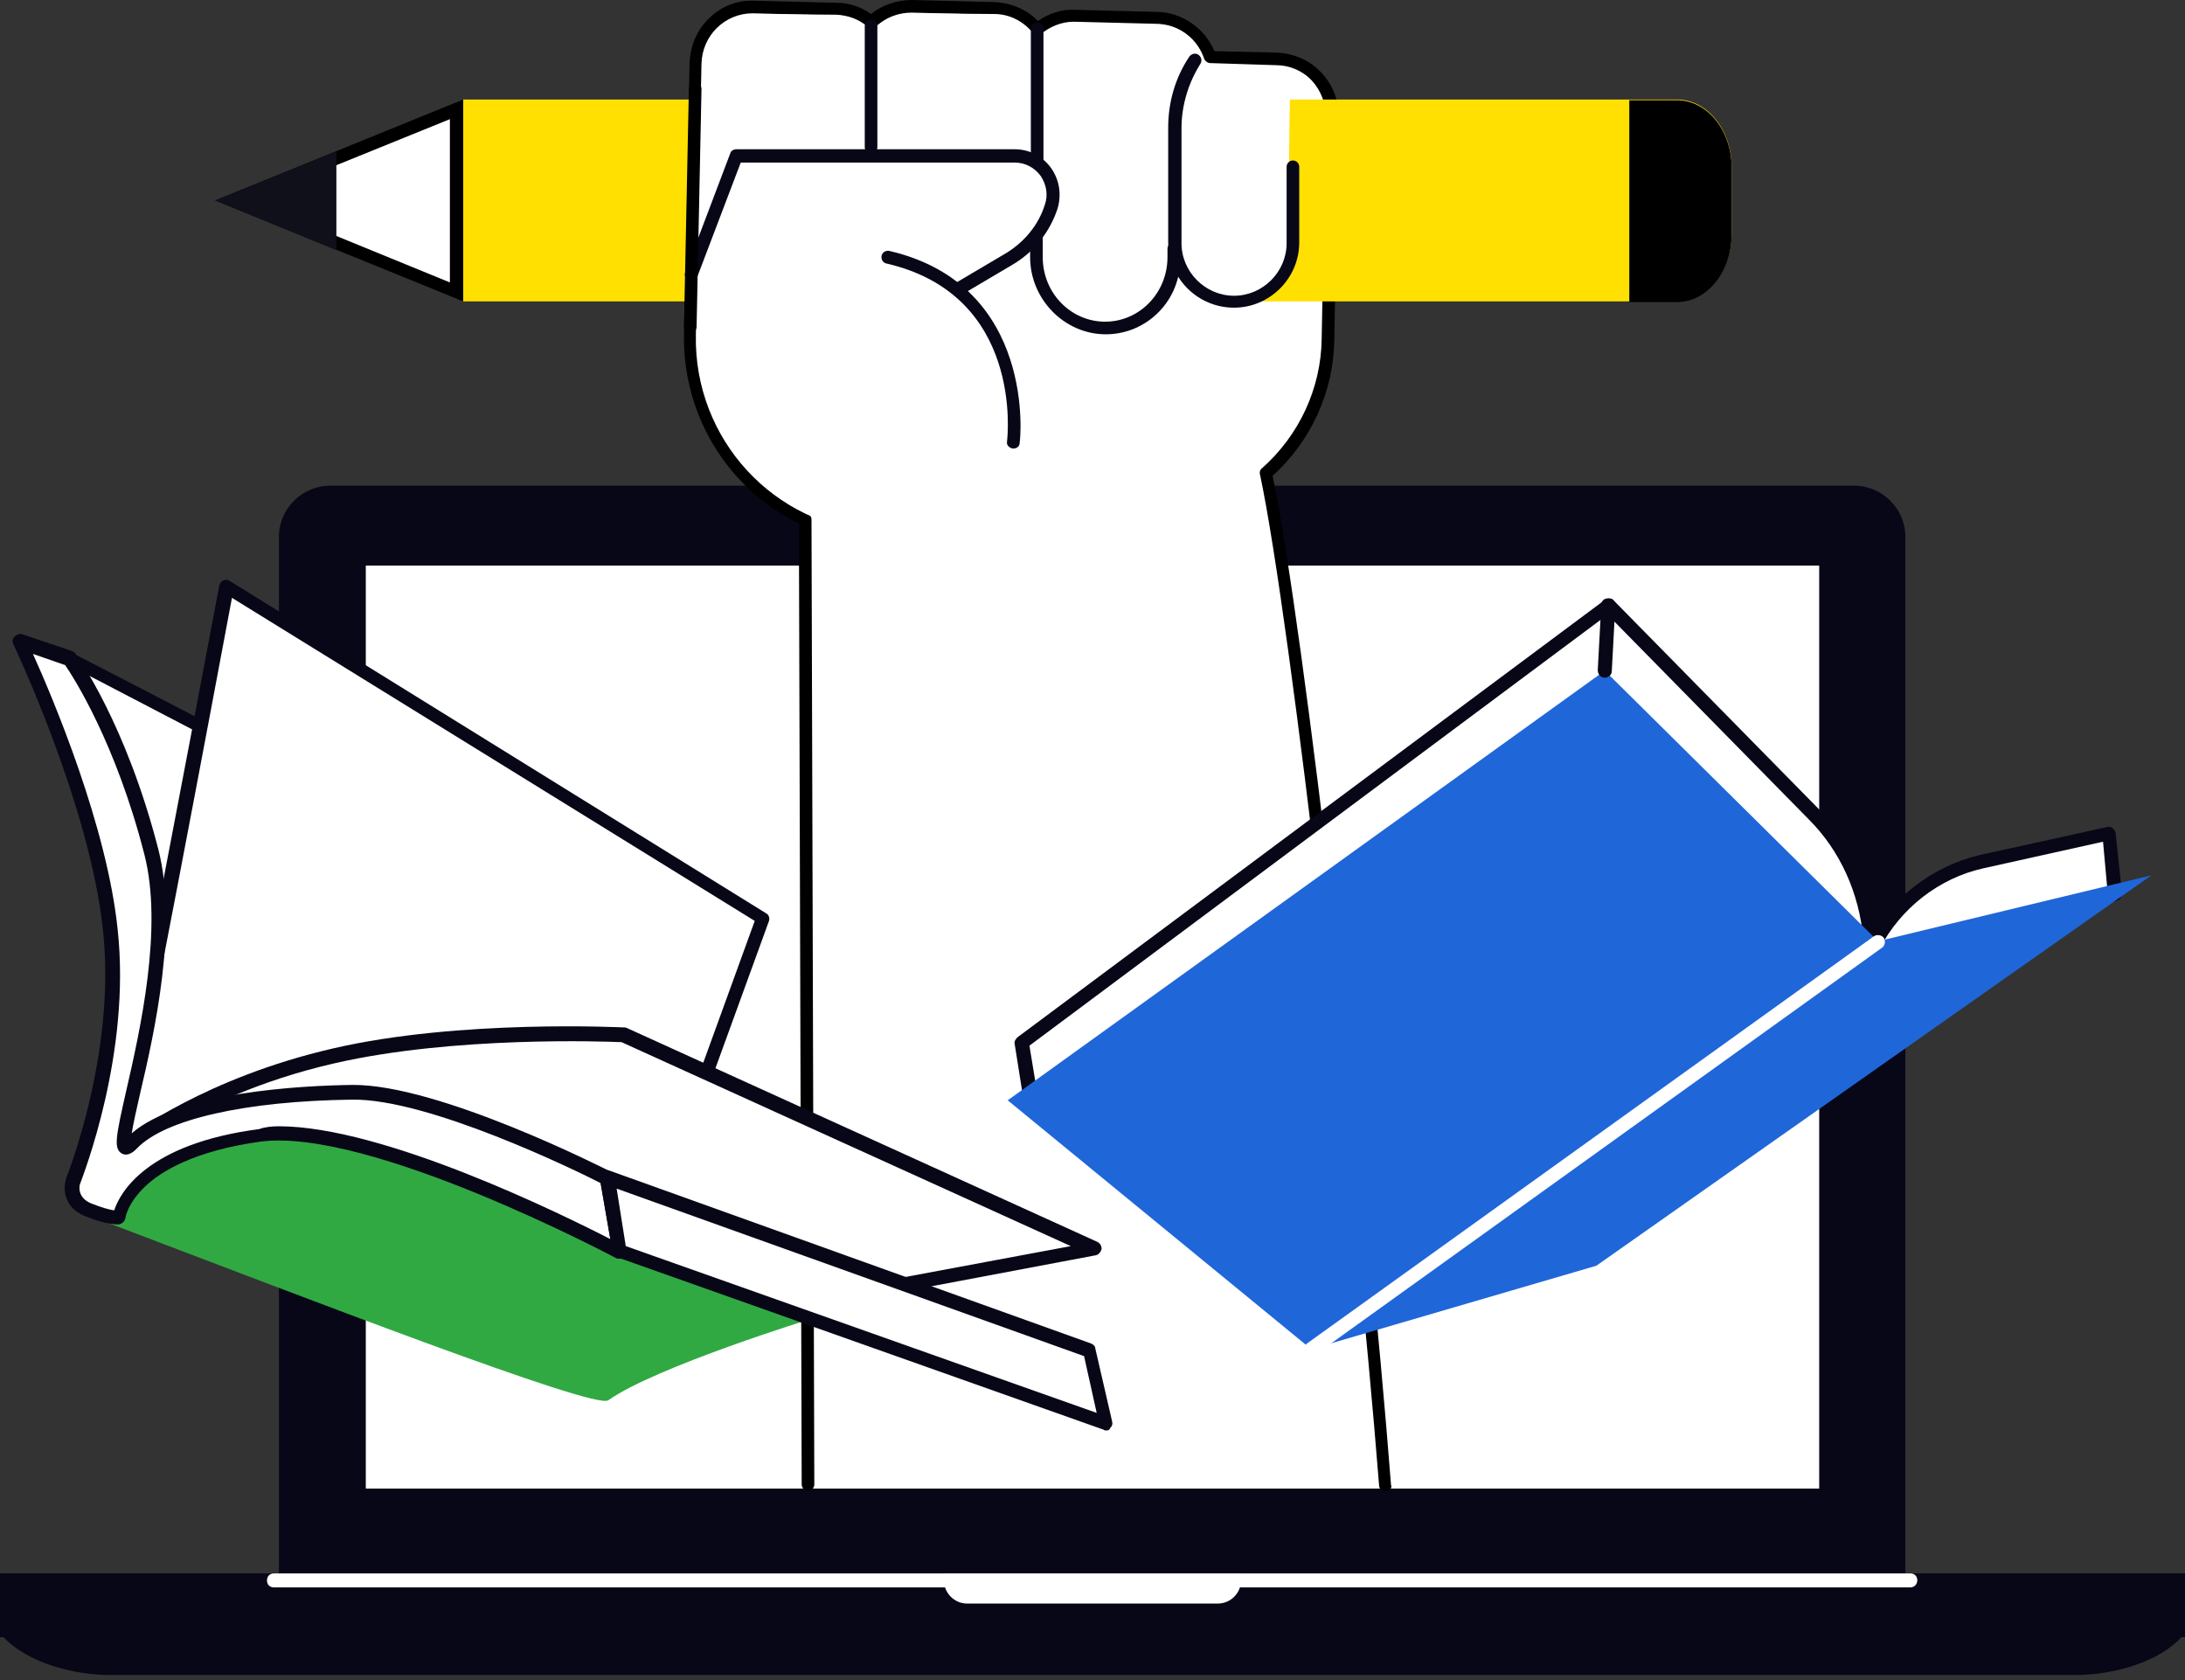
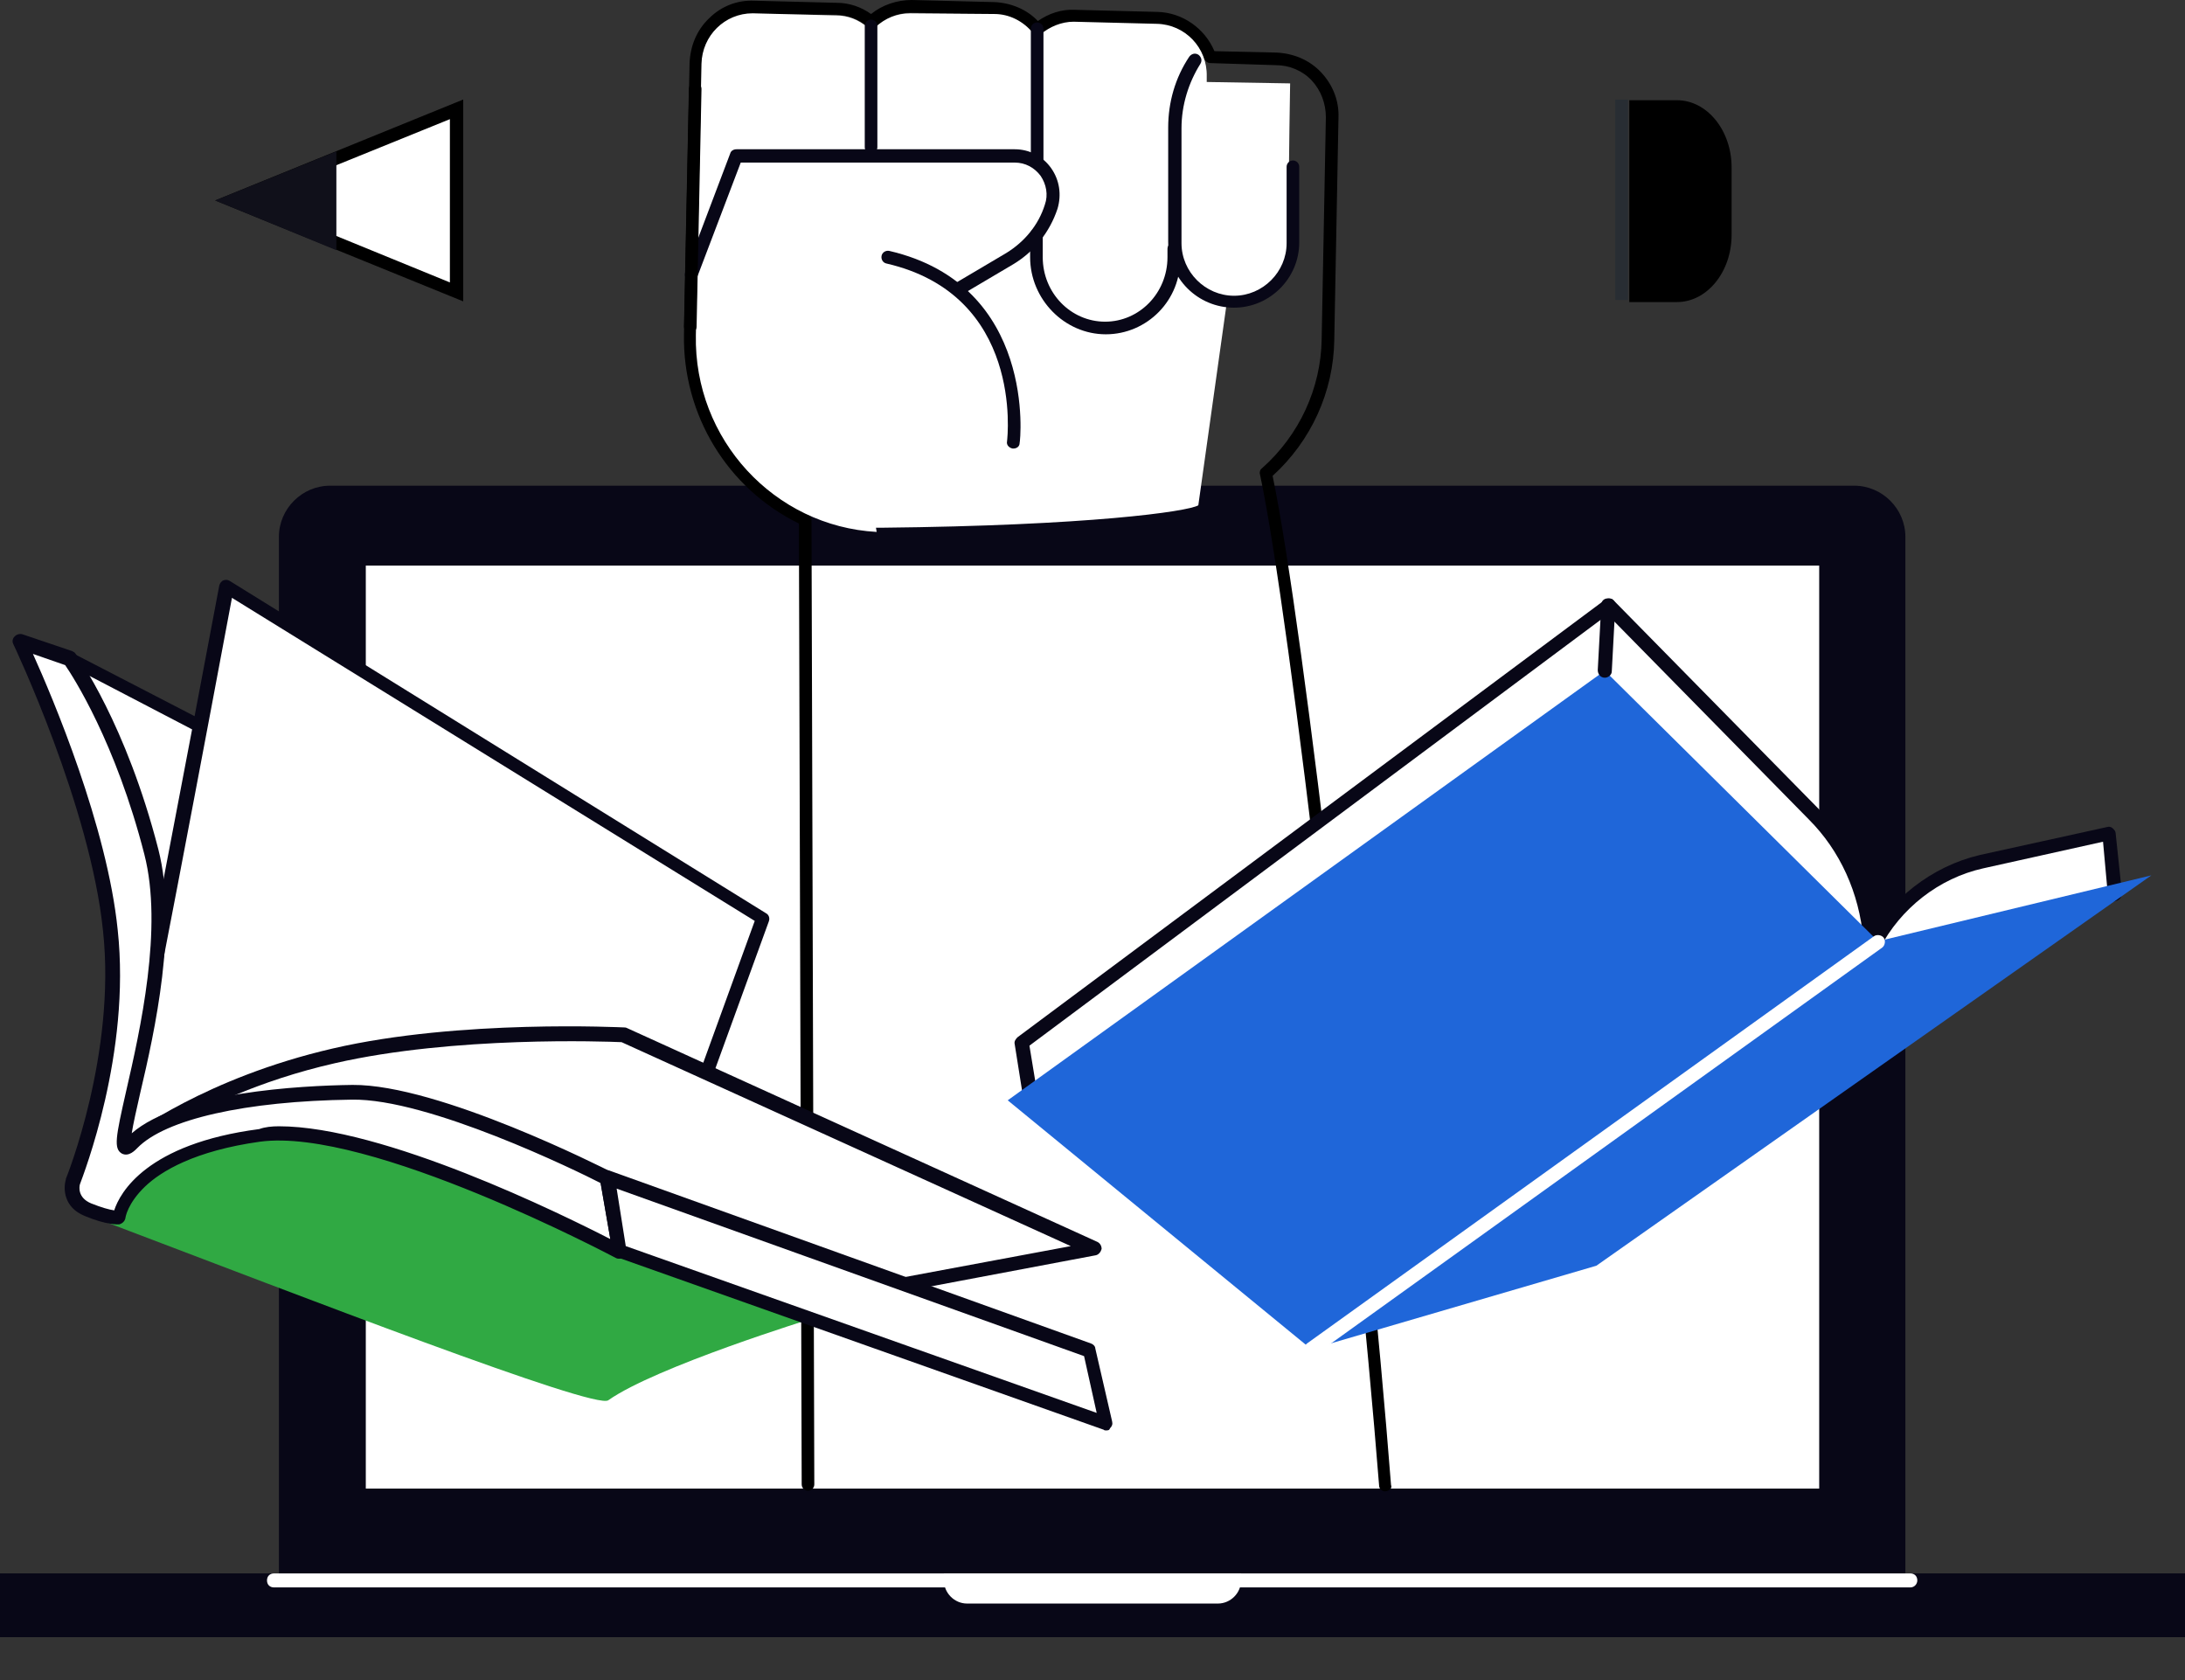
<svg xmlns="http://www.w3.org/2000/svg" width="225" height="173" viewBox="0 0 225 173" fill="none">
  <rect x="0" y="0" width="225" height="173" fill="#333333" stroke="none" />
  <g clip-path="url(#clip0_463_2798)">
    <path d="M196.207 162.725C196.207 165.612 193.826 167.993 190.939 167.993H33.987C31.101 167.993 28.72 165.612 28.72 162.725V55.277C28.72 52.39 31.101 50.009 33.987 50.009H190.939C193.826 50.009 196.207 52.39 196.207 55.277V162.725Z" fill="#080717" />
    <path d="M187.982 57.585H36.947V153.993H187.982V57.585Z" fill="white" />
    <path d="M187.981 154.643H36.946C36.586 154.643 36.297 154.355 36.297 153.994V57.586C36.297 57.225 36.586 56.937 36.946 56.937H187.981C188.341 56.937 188.63 57.225 188.63 57.586V153.994C188.702 154.355 188.341 154.643 187.981 154.643ZM37.668 153.272H187.331V58.235H37.668V153.272Z" fill="#080717" />
    <path d="M225 162.002H0V168.569H225V162.002Z" fill="#080717" />
-     <path d="M0.36 168.569C3.03 171.384 7.937 172.466 11.257 172.466H213.742C217.134 172.466 222.041 171.384 224.639 168.569H0.36Z" fill="#080717" />
    <path d="M97.201 162.005V162.726C97.201 164.025 98.284 165.108 99.582 165.108H125.416C126.715 165.108 127.798 164.025 127.798 162.726V162.005H97.201Z" fill="white" />
    <path d="M196.713 163.448H28.216C27.783 163.448 27.494 163.159 27.494 162.726C27.494 162.294 27.783 162.005 28.216 162.005H196.713C197.146 162.005 197.435 162.294 197.435 162.726C197.435 163.087 197.146 163.448 196.713 163.448Z" fill="white" />
-     <path d="M142.664 152.839C140.138 120.944 133.427 62.926 130.396 48.638C134.221 45.246 136.674 40.411 136.818 34.855L137.251 11.98C137.324 8.732 134.726 5.99 131.479 5.918L124.623 5.774C123.829 3.465 121.737 1.805 119.211 1.805L110.696 1.588C109.181 1.588 107.809 2.094 106.799 3.032C105.789 1.733 104.201 0.867 102.397 0.867L93.882 0.65C92.295 0.65 90.779 1.228 89.697 2.31C88.687 1.516 87.46 0.939 86.089 0.939L77.574 0.723C74.326 0.65 71.656 3.248 71.584 6.495L71.007 34.422C70.863 42.865 75.698 50.153 82.842 53.473L83.13 152.839H142.664Z" fill="white" />
    <path d="M142.665 153.56C142.304 153.56 142.015 153.271 142.015 152.983C139.562 122.025 132.923 63.719 129.748 48.853C129.676 48.637 129.748 48.348 129.964 48.204C133.789 44.812 136.026 39.978 136.098 34.926L136.531 12.051C136.531 10.68 136.026 9.309 135.088 8.299C134.15 7.288 132.779 6.711 131.408 6.711L124.624 6.495C124.336 6.495 124.119 6.278 123.975 6.062C123.253 3.969 121.377 2.526 119.212 2.526L110.697 2.309C109.398 2.309 108.172 2.742 107.233 3.536C107.089 3.68 106.945 3.68 106.728 3.68C106.584 3.68 106.368 3.608 106.295 3.464C105.357 2.237 103.914 1.588 102.399 1.515L93.884 1.299C92.513 1.299 91.214 1.804 90.203 2.742C89.987 2.959 89.554 2.959 89.337 2.742C88.399 1.948 87.317 1.588 86.162 1.515L77.575 1.443C76.204 1.443 74.905 1.948 73.895 2.886C72.885 3.825 72.307 5.196 72.307 6.567L71.73 34.493C71.586 42.431 76.06 49.647 83.204 52.895C83.42 52.967 83.564 53.255 83.564 53.472L83.853 152.838C83.853 153.199 83.564 153.488 83.204 153.488C82.843 153.488 82.554 153.199 82.554 152.838L82.266 53.905C74.905 50.297 70.287 42.72 70.431 34.421L71.008 6.495C71.081 4.763 71.73 3.103 73.029 1.876C74.256 0.649 75.915 0 77.647 0.072L86.162 0.289C87.461 0.289 88.688 0.722 89.698 1.443C90.853 0.505 92.368 0 93.884 0L102.399 0.216C104.058 0.289 105.718 0.938 106.873 2.165C108.027 1.371 109.326 0.938 110.697 1.01L119.212 1.227C121.738 1.299 124.047 2.886 125.057 5.268L131.408 5.412C133.139 5.484 134.799 6.134 136.026 7.433C137.253 8.732 137.902 10.391 137.83 12.123L137.397 34.998C137.325 40.338 135.016 45.39 131.047 48.998C134.294 64.513 140.861 122.17 143.242 152.911C143.386 153.199 143.098 153.488 142.665 153.56Z" fill="black" />
    <path d="M167.632 10.247H166.333V30.885H167.632V10.247Z" fill="#282D33" />
-     <path d="M47.628 10.247H172.684C175.787 10.247 178.313 13.35 178.313 17.175V24.102C178.313 27.927 175.787 31.03 172.684 31.03H47.628V10.247Z" fill="#FFE000" />
    <path d="M167.776 10.247V31.102H172.683C175.786 31.102 178.312 27.999 178.312 24.174V17.247C178.312 13.422 175.786 10.319 172.683 10.319H167.776V10.247Z" fill="black" />
    <path d="M23.887 20.639L46.978 11.258V30.092L23.887 20.639Z" fill="white" />
    <path d="M46.328 12.268V29.081L25.69 20.638L46.328 12.268ZM47.7 10.247L22.154 20.638L47.7 31.03V10.247Z" fill="black" />
    <path d="M34.638 25.762V15.587L22.154 20.638L34.638 25.762Z" fill="#10101A" />
    <path d="M101.965 34.348C101.604 34.348 101.315 34.06 101.315 33.699C101.315 33.338 101.604 33.049 101.965 33.049C103.985 33.049 105.862 31.895 106.8 30.091C106.944 29.73 107.377 29.658 107.666 29.802C108.026 29.946 108.099 30.379 107.954 30.668C106.8 32.977 104.491 34.348 101.965 34.348Z" fill="#F42B2B" />
    <path d="M90.275 54.77C79.74 54.192 71.441 45.244 71.657 34.492L72.235 6.566C72.307 3.679 74.616 1.37 77.503 1.37L86.09 1.587C87.317 1.587 88.399 2.02 89.337 2.813L89.77 3.174L90.131 2.813C91.141 1.875 92.368 1.37 93.739 1.37L102.398 1.442C103.914 1.442 105.357 2.164 106.367 3.391L106.728 3.896L107.161 3.535C108.099 2.741 109.326 2.236 110.553 2.236L119.14 2.453C122.026 2.525 124.335 4.906 124.263 7.865V8.442L132.851 8.586L132.778 13.277L132.634 25.256C132.562 28.214 130.686 31.029 126.428 30.668L126.284 31.462L123.397 52.028C122.315 52.677 112.068 54.12 90.78 54.337H90.203L90.275 54.77Z" fill="white" />
    <path d="M104.347 46.184H104.275C103.914 46.112 103.625 45.823 103.697 45.462C103.77 44.885 105.357 30.38 91.286 27.133C90.925 27.061 90.708 26.7 90.78 26.339C90.853 25.979 91.213 25.762 91.574 25.834C106.8 29.37 105.068 45.462 104.996 45.606C104.996 45.967 104.708 46.184 104.347 46.184Z" fill="#080717" />
    <path d="M98.863 30.307C98.647 30.307 98.43 30.162 98.286 30.018C98.069 29.729 98.214 29.296 98.502 29.08L103.626 26.049C105.502 24.895 106.945 23.163 107.595 21.07C107.956 20.06 107.739 18.977 107.162 18.111C106.512 17.245 105.574 16.74 104.492 16.74H76.277L71.803 28.503C71.658 28.863 71.297 29.008 70.937 28.863C70.576 28.719 70.431 28.358 70.576 27.997L75.194 15.802C75.266 15.514 75.555 15.369 75.844 15.369H104.492C106.007 15.369 107.378 16.091 108.244 17.317C109.11 18.544 109.327 20.06 108.894 21.503C108.1 23.884 106.512 25.905 104.347 27.204L99.224 30.234C99.08 30.307 99.007 30.307 98.863 30.307Z" fill="#080717" />
    <path d="M89.697 15.802C89.337 15.802 89.048 15.514 89.048 15.153V2.669C89.048 2.308 89.337 2.02 89.697 2.02C90.058 2.02 90.347 2.308 90.347 2.669V15.153C90.347 15.514 90.058 15.802 89.697 15.802Z" fill="#080717" />
    <path d="M106.801 17.247C106.44 17.247 106.151 16.958 106.151 16.598V2.959C106.151 2.598 106.44 2.31 106.801 2.31C107.162 2.31 107.45 2.598 107.45 2.959V16.598C107.45 16.958 107.162 17.247 106.801 17.247Z" fill="#080717" />
    <path d="M127.077 31.679C123.325 31.679 120.294 28.648 120.294 24.896V13.133C120.294 10.536 121.016 8.01 122.459 5.845C122.675 5.556 123.036 5.412 123.397 5.629C123.686 5.845 123.83 6.206 123.613 6.567C122.387 8.515 121.665 10.824 121.665 13.206V25.04C121.665 27.999 124.119 30.452 127.077 30.452C130.036 30.452 132.489 27.999 132.489 25.04V17.174C132.489 16.814 132.778 16.525 133.139 16.525C133.5 16.525 133.788 16.814 133.788 17.174V24.968C133.788 28.648 130.757 31.679 127.077 31.679Z" fill="#080717" />
    <path d="M113.871 34.421C109.613 34.421 106.077 30.813 106.077 26.483V24.174C106.077 23.813 106.366 23.524 106.727 23.524C107.087 23.524 107.376 23.813 107.376 24.174V26.483C107.376 30.163 110.263 33.122 113.798 33.122C117.334 33.122 120.221 30.163 120.221 26.483V25.617C120.221 25.256 120.509 24.968 120.87 24.968C121.231 24.968 121.52 25.256 121.52 25.617V26.483C121.664 30.885 118.128 34.421 113.871 34.421Z" fill="#080717" />
    <path d="M71.081 34.276C70.72 34.276 70.432 33.988 70.432 33.627L70.937 9.164C70.937 8.803 71.225 8.515 71.586 8.515C71.947 8.515 72.236 8.803 72.236 9.164L71.731 33.627C71.731 33.988 71.442 34.276 71.081 34.276Z" fill="black" />
    <path d="M191.156 100.81L217.784 91.934L217.134 85.801L204.001 88.687C199.238 89.77 195.125 92.945 192.888 97.347L191.156 100.81Z" fill="white" />
    <path d="M191.158 101.532C190.942 101.532 190.725 101.46 190.581 101.316C190.364 101.099 190.364 100.81 190.509 100.522L192.241 97.13C194.55 92.584 198.952 89.192 203.859 88.038L216.992 85.151C217.209 85.079 217.425 85.151 217.569 85.296C217.714 85.44 217.858 85.584 217.858 85.801L218.507 91.935C218.507 92.295 218.363 92.584 218.002 92.728L191.375 101.604C191.303 101.46 191.23 101.532 191.158 101.532ZM216.559 86.667L204.219 89.409C199.673 90.419 195.704 93.522 193.54 97.707L192.601 99.511L216.992 91.429L216.559 86.667Z" fill="#080717" />
    <path d="M106.15 113.294L105.212 107.377L165.611 62.348L186.755 83.852C190.146 87.316 192.239 91.934 192.6 96.985V97.057L134.726 136.602L106.15 113.294Z" fill="white" />
    <path d="M134.726 137.325C134.582 137.325 134.438 137.253 134.293 137.18L105.717 113.872C105.573 113.728 105.501 113.584 105.429 113.439L104.49 107.522C104.418 107.233 104.563 107.017 104.779 106.8L165.251 61.772C165.539 61.555 165.972 61.555 166.189 61.844L187.332 83.348C190.868 86.956 192.961 91.719 193.394 96.914C193.394 97.203 193.321 97.492 193.105 97.636L135.231 137.18C135.015 137.253 134.87 137.325 134.726 137.325ZM106.872 112.934L134.798 135.737L191.878 96.698C191.445 91.935 189.497 87.605 186.25 84.358L165.539 63.287L106.006 107.666L106.872 112.934Z" fill="#080717" />
    <path d="M221.537 90.13L164.385 130.324L135.016 138.911L103.77 113.294L165.251 69.059L193.394 96.913L221.537 90.13Z" fill="#1F66D9" />
    <path d="M135.016 139.632C134.799 139.632 134.583 139.56 134.438 139.343C134.222 139.055 134.294 138.55 134.583 138.333L192.961 96.407C193.25 96.191 193.755 96.263 193.972 96.551C194.188 96.84 194.116 97.345 193.827 97.562L135.449 139.488C135.304 139.56 135.16 139.632 135.016 139.632Z" fill="white" />
    <path d="M165.251 69.78C164.818 69.78 164.529 69.419 164.529 68.986L164.89 62.275C164.89 61.842 165.251 61.553 165.684 61.625C166.117 61.625 166.405 61.986 166.333 62.419L165.973 69.13C165.973 69.491 165.612 69.78 165.251 69.78Z" fill="#080717" />
    <path d="M65.306 97.924L7.144 67.761C7.144 67.761 13.205 76.276 13.566 86.09C13.927 95.904 12.844 113.8 12.844 113.8C12.844 113.8 40.699 105.429 45.533 104.058C50.441 102.687 65.306 97.924 65.306 97.924Z" fill="white" />
    <path d="M12.844 114.522C12.7 114.522 12.556 114.449 12.411 114.377C12.195 114.233 12.123 114.016 12.123 113.8C12.123 113.656 13.205 95.76 12.844 86.162C12.483 76.709 6.566 68.338 6.566 68.266C6.35 67.977 6.422 67.617 6.638 67.4C6.855 67.184 7.216 67.111 7.504 67.256L65.667 97.347C65.955 97.492 66.1 97.78 66.028 98.069C66.028 98.357 65.811 98.574 65.522 98.718C65.378 98.79 50.585 103.481 45.75 104.852C40.915 106.223 13.35 114.449 13.061 114.522C12.989 114.522 12.916 114.522 12.844 114.522ZM9.164 69.565C11.04 72.812 14.071 79.018 14.288 86.018C14.576 94.388 13.855 108.821 13.638 112.79C18.617 111.274 41.059 104.563 45.389 103.409C49.214 102.326 59.461 99.079 63.43 97.852L9.164 69.565Z" fill="#080717" />
    <path d="M78.583 94.605L23.307 60.4C23.307 60.4 13.204 114.305 12.411 116.614C11.617 118.923 12.627 118.635 12.627 118.635C12.627 118.635 34.276 108.532 43.368 109.254C52.46 109.975 71.367 114.377 71.367 114.377L78.583 94.605Z" fill="white" />
    <path d="M12.557 119.356C12.268 119.356 11.979 119.284 11.691 118.995C11.113 118.346 11.402 117.191 11.691 116.325C12.34 114.521 19.773 75.193 22.587 60.256C22.659 60.039 22.804 59.823 23.02 59.751C23.237 59.678 23.453 59.678 23.67 59.823L78.873 94.027C79.162 94.172 79.306 94.532 79.162 94.893L71.946 114.738C71.801 115.099 71.441 115.243 71.08 115.171C70.863 115.099 52.101 110.841 43.225 110.047C34.422 109.326 13.062 119.212 12.845 119.356C12.773 119.356 12.773 119.428 12.701 119.428C12.701 119.356 12.629 119.356 12.557 119.356ZM23.886 61.555C22.443 69.276 13.928 114.666 13.134 116.83C12.99 117.263 12.918 117.552 12.918 117.696C16.381 116.109 34.999 107.81 43.514 108.532C51.596 109.253 67.616 112.789 70.935 113.511L77.719 94.821L23.886 61.555Z" fill="#080717" />
    <path d="M112.716 128.519L64.223 106.51C64.223 106.51 47.481 105.644 34.348 108.675C21.287 111.706 13.565 117.623 13.565 117.623C13.565 117.623 35.286 112.211 48.564 117.479C61.842 122.746 90.851 132.633 90.851 132.633L112.716 128.519Z" fill="white" />
    <path d="M90.925 133.284C90.853 133.284 90.78 133.284 90.708 133.212C90.42 133.14 61.555 123.253 48.349 118.058C35.432 112.934 14 118.202 13.784 118.274C13.423 118.346 13.134 118.202 12.99 117.913C12.846 117.625 12.918 117.264 13.207 117.047C13.495 116.831 21.144 110.986 34.278 107.955C47.339 104.924 64.153 105.79 64.297 105.79C64.369 105.79 64.441 105.79 64.586 105.862L113.006 127.872C113.295 128.016 113.439 128.305 113.439 128.593C113.367 128.882 113.15 129.171 112.862 129.243L91.069 133.356C90.997 133.284 90.925 133.284 90.925 133.284ZM33.989 114.45C39.906 114.45 44.886 115.243 48.855 116.831C61.483 121.81 88.471 131.047 90.925 131.913L110.264 128.305L64.008 107.306C62.421 107.234 46.762 106.656 34.494 109.471C26.556 111.275 20.639 114.233 17.248 116.182C19.485 115.749 22.588 115.243 25.979 114.955C28.866 114.522 31.463 114.45 33.989 114.45Z" fill="#080717" />
    <path d="M83.707 135.737C83.707 135.737 67.542 140.716 62.635 144.179C61.264 145.19 30.74 133.355 11.329 125.995C0.216 121.809 19.844 115.17 21.287 115.026C33.41 113.799 57.44 123.397 59.749 124.046C62.13 124.624 83.707 135.737 83.707 135.737Z" fill="#30A943" />
    <path d="M62.491 121.306C62.491 121.306 44.956 112.358 36.224 112.43C27.421 112.575 17.246 113.873 13.638 117.626C10.03 121.306 18.905 100.668 15.586 87.679C12.267 74.69 7.215 67.762 7.215 67.762L2.092 66.03C2.092 66.03 10.102 82.772 11.473 95.761C12.844 108.75 7.576 121.667 7.576 121.667C7.576 121.667 6.999 123.615 9.091 124.553C11.184 125.419 12.267 125.347 12.267 125.347C12.267 125.347 13.133 118.708 26.699 116.904C38.317 115.317 63.79 128.955 63.79 128.955L62.491 121.306Z" fill="white" />
    <path d="M63.79 129.604C63.645 129.604 63.573 129.604 63.429 129.532C63.14 129.388 38.028 116.038 26.771 117.553C20.06 118.491 16.596 120.584 14.936 122.172C13.132 123.904 12.916 125.347 12.916 125.419C12.844 125.78 12.555 125.996 12.266 126.068C12.122 126.068 10.967 126.141 8.73 125.202C6.566 124.337 6.493 122.388 6.782 121.45V121.378C6.854 121.234 11.978 108.461 10.607 95.833C9.308 83.06 1.442 66.463 1.37 66.319C1.226 66.03 1.298 65.741 1.514 65.525C1.731 65.308 2.019 65.236 2.308 65.308L7.432 67.04C7.576 67.112 7.72 67.184 7.792 67.329C8.009 67.618 12.988 74.545 16.308 87.462C18.328 95.4 15.947 106.152 14.431 112.574C14.07 114.162 13.71 115.749 13.565 116.687C18.472 112.43 30.956 111.78 36.296 111.708C45.172 111.636 62.202 120.295 62.924 120.656C63.14 120.728 63.285 120.945 63.285 121.161L64.584 128.738C64.656 129.027 64.511 129.316 64.295 129.46C64.079 129.532 63.934 129.604 63.79 129.604ZM28.719 115.966C39.471 115.966 57.8 124.986 62.852 127.584L61.842 121.811C59.46 120.584 44.09 113.079 36.224 113.224C25.256 113.368 17.029 115.244 14.143 118.203C13.926 118.419 13.277 119.141 12.555 118.78C11.689 118.275 11.906 117.12 12.988 112.358C14.431 106.08 16.813 95.544 14.864 87.967C11.906 76.421 7.504 69.638 6.71 68.483L3.391 67.329C5.411 71.803 11.04 85.081 12.122 95.76C13.493 108.461 8.586 120.945 8.225 121.955C8.153 122.244 8.009 123.326 9.38 123.904C10.462 124.337 11.256 124.553 11.761 124.625C12.339 122.821 15.081 117.77 26.699 116.254C27.276 116.038 27.998 115.966 28.719 115.966Z" fill="#080717" />
    <path d="M112.136 139.127L62.489 121.303L63.788 128.88L113.868 146.559L112.136 139.127Z" fill="white" />
    <path d="M113.869 147.282C113.797 147.282 113.725 147.282 113.652 147.21L63.572 129.458C63.356 129.386 63.139 129.169 63.067 128.881L61.768 121.304C61.696 121.015 61.84 120.798 61.985 120.654C62.201 120.51 62.418 120.438 62.706 120.51L112.354 138.334C112.57 138.406 112.787 138.622 112.787 138.839L114.518 146.344C114.591 146.632 114.518 146.849 114.302 147.065C114.23 147.282 114.085 147.282 113.869 147.282ZM64.438 128.303L112.931 145.478L111.632 139.633L63.5 122.386L64.438 128.303Z" fill="#080717" />
  </g>
  <defs>
    <clipPath id="clip0_463_2798">
      <rect width="225" height="172.466" fill="white" />
    </clipPath>
  </defs>
</svg>